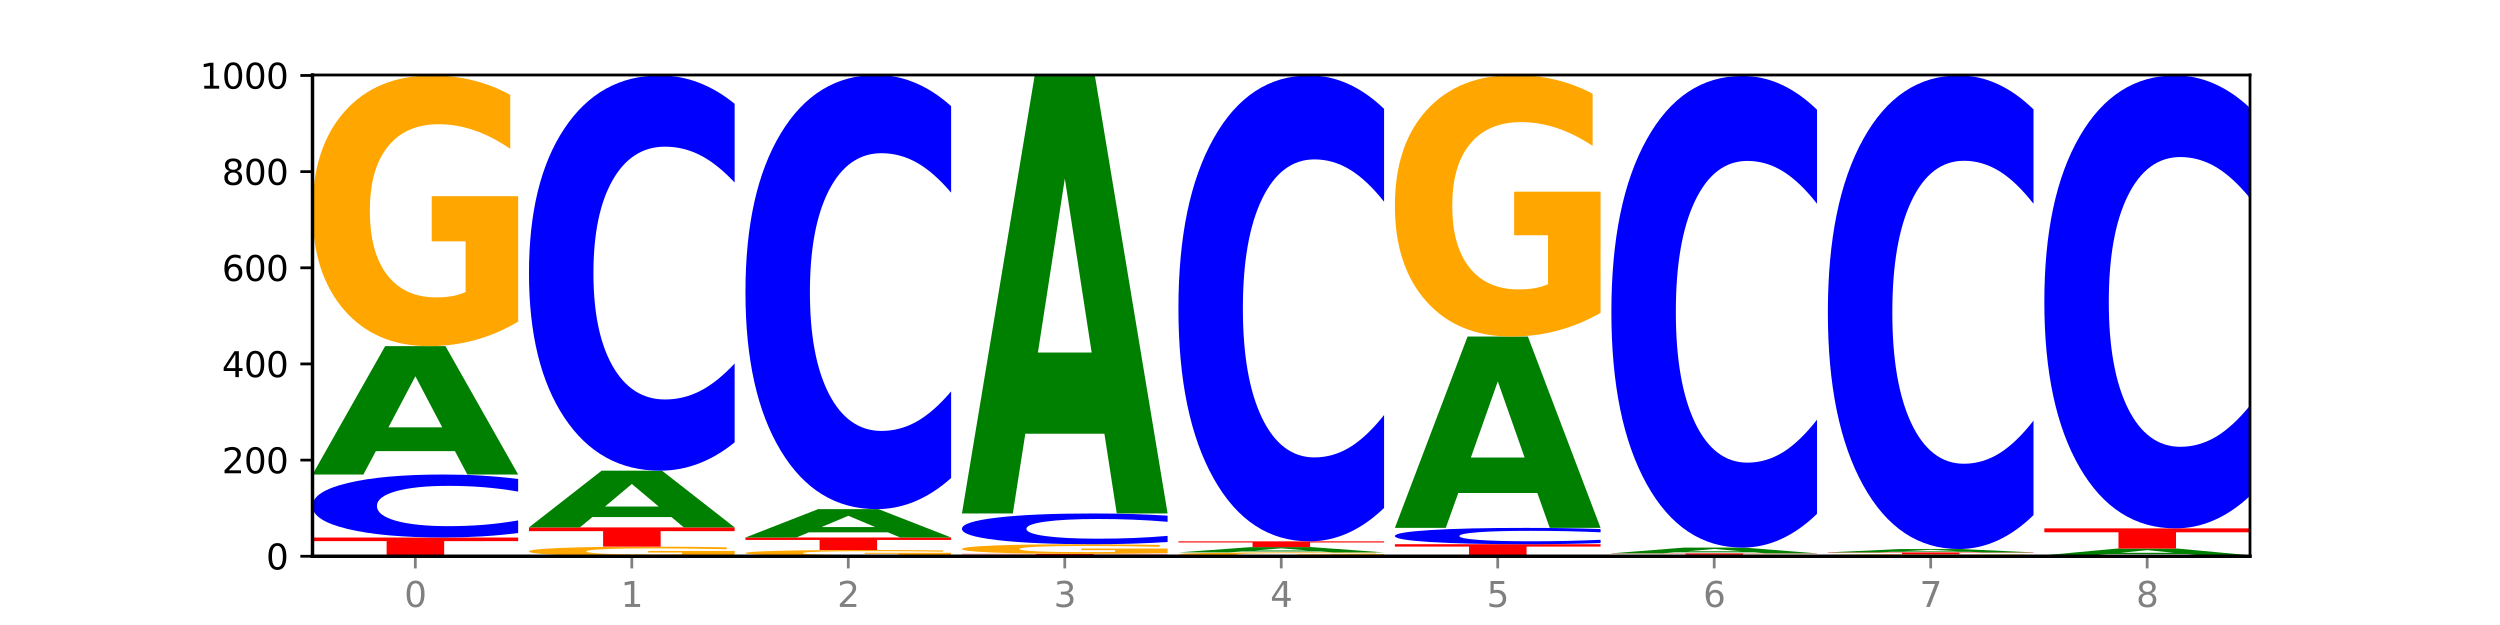
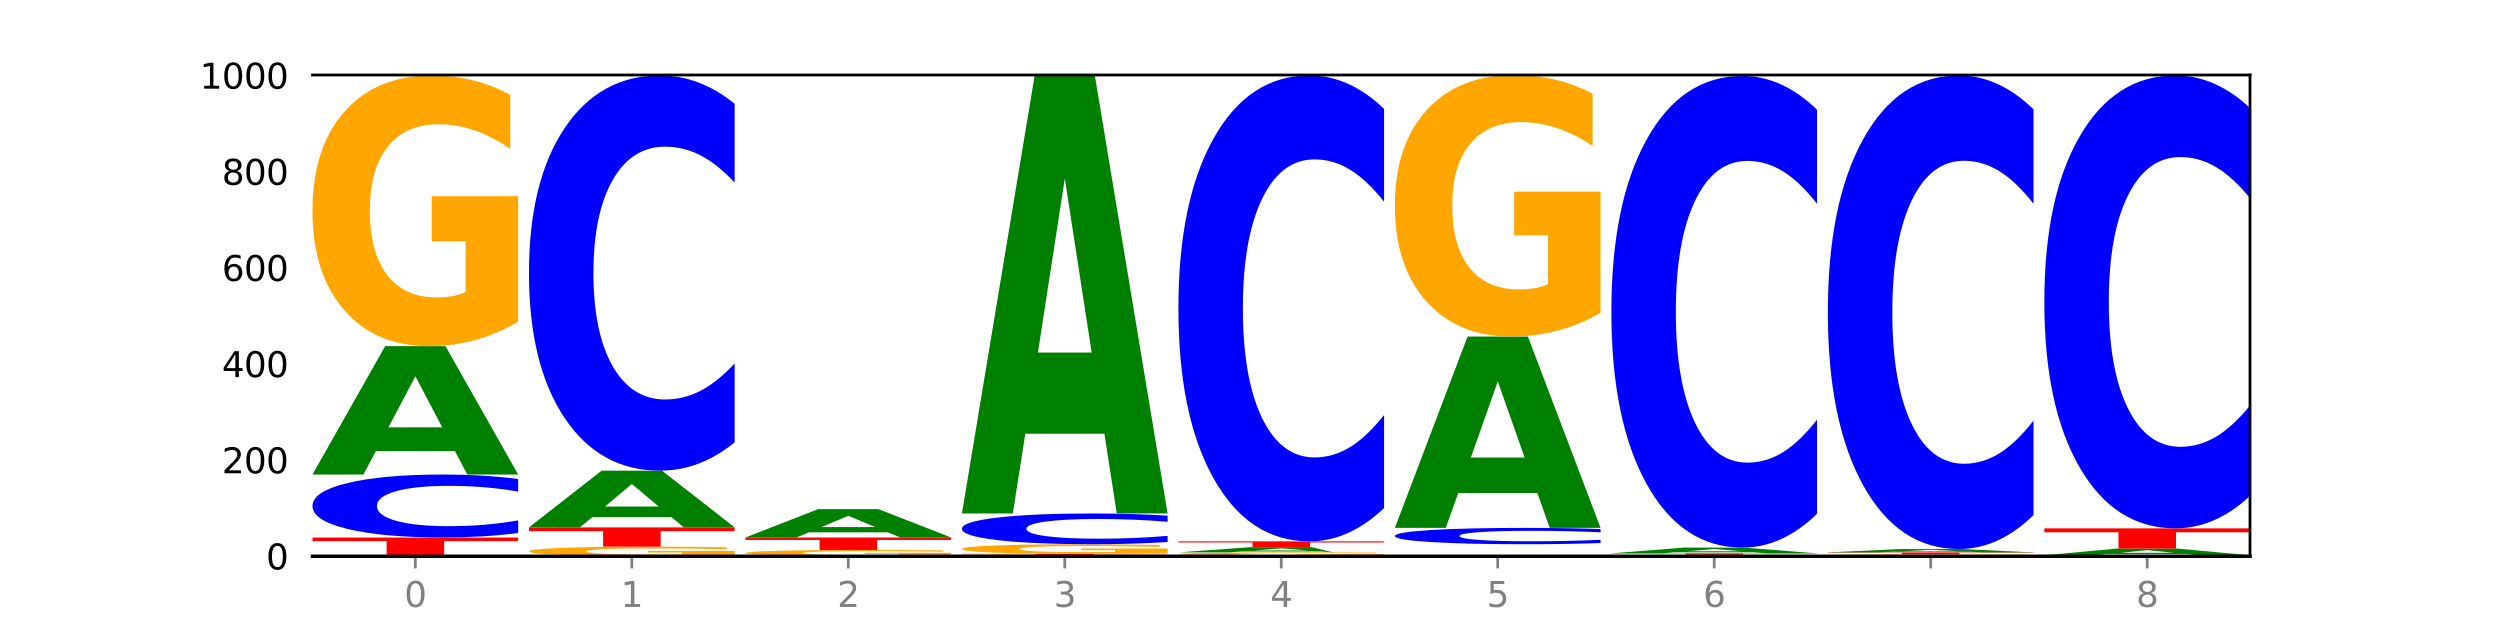
<svg xmlns="http://www.w3.org/2000/svg" xmlns:xlink="http://www.w3.org/1999/xlink" width="720pt" height="180pt" viewBox="0 0 720 180" version="1.1">
  <defs>
    <style type="text/css">*{stroke-linejoin: round; stroke-linecap: butt}</style>
  </defs>
  <g id="figure_1">
    <g id="patch_1">
      <path d="M 0 180  L 720 180  L 720 0  L 0 0  z " style="fill: #ffffff" />
    </g>
    <g id="axes_1">
      <g id="patch_2">
        <path d="M 90 160.2  L 648 160.2  L 648 21.6  L 90 21.6  z " style="fill: #ffffff" />
      </g>
      <g id="line2d_1">
        <path d="M 90 160.2  L 648 160.2  " clip-path="url(#pde1c814cfd)" style="fill: none; stroke: #000000; stroke-width: 0.5; stroke-linecap: square" />
      </g>
      <g id="patch_3">
        <path d="M 90 154.8  L 149.229 154.8  L 149.229 155.853  L 127.92 155.853  L 127.92 160.2  L 111.35 160.2  L 111.35 155.853  L 90 155.853  L 90 154.8  z " clip-path="url(#pde1c814cfd)" style="fill: #ff0000" />
      </g>
      <g id="patch_4">
        <path d="M 149.229 153.5  Q 144.275 154.144 138.917 154.47  Q 133.56 154.8 127.725 154.8  Q 110.325 154.8 100.163 152.357  Q 90 149.914 90 145.736  Q 90 141.544 100.163 139.104  Q 110.325 136.662 127.725 136.662  Q 133.56 136.662 138.917 136.991  Q 144.275 137.317 149.229 137.962  L 149.229 141.577  Q 144.23 140.723 139.38 140.326  Q 134.53 139.929 129.173 139.929  Q 119.562 139.929 114.056 141.476  Q 108.564 143.02 108.564 145.736  Q 108.564 148.442 114.056 149.989  Q 119.562 151.533 129.173 151.533  Q 134.53 151.533 139.38 151.136  Q 144.23 150.735 149.229 149.88  L 149.229 153.5  z " clip-path="url(#pde1c814cfd)" style="fill: #0000ff" />
      </g>
      <g id="patch_5">
        <path d="M 131.028 129.927  L 108.249 129.927  L 104.653 136.662  L 90 136.662  L 110.926 99.692  L 128.303 99.692  L 149.229 136.662  L 134.588 136.662  L 131.028 129.927  z M 111.882 123.065  L 127.359 123.065  L 119.633 108.36  L 111.882 123.065  z " clip-path="url(#pde1c814cfd)" style="fill: #008000" />
      </g>
      <g id="patch_6">
        <path d="M 149.229 92.639  Q 143.256 96.166 136.831 97.937  Q 130.406 99.692 123.557 99.692  Q 108.079 99.692 99.04 89.193  Q 90 78.694 90 60.74  Q 90 42.576 99.199 32.157  Q 108.411 21.738 124.433 21.738  Q 130.605 21.738 136.26 23.156  Q 141.928 24.556 146.946 27.326  L 146.946 42.865  Q 141.769 39.307 136.645 37.551  Q 131.521 35.78 126.371 35.78  Q 116.84 35.78 111.677 42.253  Q 106.513 48.711 106.513 60.74  Q 106.513 72.656 111.491 79.161  Q 116.469 85.651 125.628 85.651  Q 128.123 85.651 130.26 85.28  Q 132.397 84.894 134.097 84.089  L 134.097 69.499  L 124.34 69.499  L 124.34 56.504  L 149.229 56.504  L 149.229 92.639  z " clip-path="url(#pde1c814cfd)" style="fill: #ffa600" />
      </g>
      <g id="patch_7">
        <path d="M 211.575 159.949  Q 205.602 160.075 199.177 160.138  Q 192.753 160.2 185.903 160.2  Q 170.426 160.2 161.386 159.827  Q 152.346 159.454 152.346 158.816  Q 152.346 158.171 161.545 157.801  Q 170.758 157.431 186.779 157.431  Q 192.952 157.431 198.607 157.481  Q 204.275 157.531 209.292 157.629  L 209.292 158.181  Q 204.115 158.055 198.992 157.993  Q 193.868 157.93 188.717 157.93  Q 179.187 157.93 174.023 158.16  Q 168.859 158.389 168.859 158.816  Q 168.859 159.24 173.837 159.471  Q 178.815 159.701 187.974 159.701  Q 190.47 159.701 192.607 159.688  Q 194.744 159.674 196.443 159.646  L 196.443 159.127  L 186.686 159.127  L 186.686 158.666  L 211.575 158.666  L 211.575 159.949  z " clip-path="url(#pde1c814cfd)" style="fill: #ffa600" />
      </g>
      <g id="patch_8">
        <path d="M 152.346 151.892  L 211.575 151.892  L 211.575 152.972  L 190.267 152.972  L 190.267 157.431  L 173.696 157.431  L 173.696 152.972  L 152.346 152.972  L 152.346 151.892  z " clip-path="url(#pde1c814cfd)" style="fill: #ff0000" />
      </g>
      <g id="patch_9">
        <path d="M 193.374 148.916  L 170.596 148.916  L 166.999 151.892  L 152.346 151.892  L 173.272 135.554  L 190.65 135.554  L 211.575 151.892  L 196.935 151.892  L 193.374 148.916  z M 174.229 145.884  L 189.705 145.884  L 181.979 139.385  L 174.229 145.884  z " clip-path="url(#pde1c814cfd)" style="fill: #008000" />
      </g>
      <g id="patch_10">
        <path d="M 211.575 127.396  Q 206.621 131.439 201.264 133.485  Q 195.906 135.554 190.071 135.554  Q 172.671 135.554 162.509 120.225  Q 152.346 104.896 152.346 78.681  Q 152.346 52.373 162.509 37.067  Q 172.671 21.738 190.071 21.738  Q 195.906 21.738 201.264 23.807  Q 206.621 25.853 211.575 29.897  L 211.575 52.585  Q 206.576 47.224 201.726 44.732  Q 196.876 42.24 191.519 42.24  Q 181.909 42.24 176.402 51.95  Q 170.91 61.636 170.91 78.681  Q 170.91 95.656 176.402 105.366  Q 181.909 115.052 191.519 115.052  Q 196.876 115.052 201.726 112.56  Q 206.576 110.045 211.575 104.684  L 211.575 127.396  z " clip-path="url(#pde1c814cfd)" style="fill: #0000ff" />
      </g>
      <g id="patch_11">
        <path d="M 273.922 160.037  Q 267.948 160.119 261.524 160.159  Q 255.099 160.2 248.25 160.2  Q 232.772 160.2 223.732 159.958  Q 214.693 159.715 214.693 159.301  Q 214.693 158.881 223.892 158.641  Q 233.104 158.4 249.126 158.4  Q 255.298 158.4 260.953 158.433  Q 266.621 158.465 271.639 158.529  L 271.639 158.888  Q 266.462 158.806 261.338 158.765  Q 256.214 158.724 251.064 158.724  Q 241.533 158.724 236.369 158.874  Q 231.206 159.023 231.206 159.301  Q 231.206 159.576 236.184 159.726  Q 241.161 159.876 250.32 159.876  Q 252.816 159.876 254.953 159.867  Q 257.09 159.858 258.789 159.84  L 258.789 159.503  L 249.033 159.503  L 249.033 159.203  L 273.922 159.203  L 273.922 160.037  z " clip-path="url(#pde1c814cfd)" style="fill: #ffa600" />
      </g>
      <g id="patch_12">
        <path d="M 214.693 154.8  L 273.922 154.8  L 273.922 155.502  L 252.613 155.502  L 252.613 158.4  L 236.043 158.4  L 236.043 155.502  L 214.693 155.502  L 214.693 154.8  z " clip-path="url(#pde1c814cfd)" style="fill: #ff0000" />
      </g>
      <g id="patch_13">
        <path d="M 255.721 153.312  L 232.942 153.312  L 229.346 154.8  L 214.693 154.8  L 235.618 146.631  L 252.996 146.631  L 273.922 154.8  L 259.281 154.8  L 255.721 153.312  z M 236.575 151.796  L 252.051 151.796  L 244.325 148.546  L 236.575 151.796  z " clip-path="url(#pde1c814cfd)" style="fill: #008000" />
      </g>
      <g id="patch_14">
-         <path d="M 273.922 137.669  Q 268.967 142.111 263.61 144.358  Q 258.253 146.631 252.418 146.631  Q 235.018 146.631 224.855 129.791  Q 214.693 112.952 214.693 84.154  Q 214.693 55.253 224.855 38.44  Q 235.018 21.6 252.418 21.6  Q 258.253 21.6 263.61 23.873  Q 268.967 26.12 273.922 30.562  L 273.922 55.486  Q 268.923 49.597 264.073 46.859  Q 259.223 44.122 253.865 44.122  Q 244.255 44.122 238.748 54.788  Q 233.257 65.429 233.257 84.154  Q 233.257 102.802 238.748 113.468  Q 244.255 124.109 253.865 124.109  Q 259.223 124.109 264.073 121.372  Q 268.923 118.608 273.922 112.719  L 273.922 137.669  z " clip-path="url(#pde1c814cfd)" style="fill: #0000ff" />
-       </g>
+         </g>
      <g id="patch_15">
        <path d="M 277.039 159.508  L 336.268 159.508  L 336.268 159.643  L 314.959 159.643  L 314.959 160.2  L 298.389 160.2  L 298.389 159.643  L 277.039 159.643  L 277.039 159.508  z " clip-path="url(#pde1c814cfd)" style="fill: #ff0000" />
      </g>
      <g id="patch_16">
        <path d="M 336.268 159.257  Q 330.295 159.382 323.87 159.445  Q 317.445 159.508 310.596 159.508  Q 295.118 159.508 286.079 159.135  Q 277.039 158.762 277.039 158.124  Q 277.039 157.479 286.238 157.109  Q 295.45 156.738 311.472 156.738  Q 317.645 156.738 323.299 156.789  Q 328.967 156.839 333.985 156.937  L 333.985 157.489  Q 328.808 157.363 323.684 157.3  Q 318.561 157.237 313.41 157.237  Q 303.879 157.237 298.716 157.467  Q 293.552 157.697 293.552 158.124  Q 293.552 158.547 298.53 158.778  Q 303.508 159.009 312.667 159.009  Q 315.162 159.009 317.299 158.996  Q 319.437 158.982 321.136 158.953  L 321.136 158.435  L 311.379 158.435  L 311.379 157.973  L 336.268 157.973  L 336.268 159.257  z " clip-path="url(#pde1c814cfd)" style="fill: #ffa600" />
      </g>
      <g id="patch_17">
        <path d="M 336.268 156.103  Q 331.314 156.418 325.956 156.577  Q 320.599 156.738 314.764 156.738  Q 297.364 156.738 287.202 155.545  Q 277.039 154.351 277.039 152.31  Q 277.039 150.262 287.202 149.07  Q 297.364 147.877 314.764 147.877  Q 320.599 147.877 325.956 148.038  Q 331.314 148.197 336.268 148.512  L 336.268 150.279  Q 331.269 149.861 326.419 149.667  Q 321.569 149.473 316.212 149.473  Q 306.601 149.473 301.095 150.229  Q 295.603 150.983 295.603 152.31  Q 295.603 153.632 301.095 154.388  Q 306.601 155.142 316.212 155.142  Q 321.569 155.142 326.419 154.948  Q 331.269 154.752 336.268 154.335  L 336.268 156.103  z " clip-path="url(#pde1c814cfd)" style="fill: #0000ff" />
      </g>
      <g id="patch_18">
        <path d="M 318.067 124.924  L 295.289 124.924  L 291.692 147.877  L 277.039 147.877  L 297.965 21.877  L 315.342 21.877  L 336.268 147.877  L 321.627 147.877  L 318.067 124.924  z M 298.922 101.538  L 314.398 101.538  L 306.672 51.419  L 298.922 101.538  z " clip-path="url(#pde1c814cfd)" style="fill: #008000" />
      </g>
      <g id="patch_19">
        <path d="M 398.615 160.1  Q 392.641 160.15 386.217 160.175  Q 379.792 160.2 372.942 160.2  Q 357.465 160.2 348.425 160.051  Q 339.385 159.902 339.385 159.646  Q 339.385 159.388 348.584 159.24  Q 357.797 159.092 373.818 159.092  Q 379.991 159.092 385.646 159.112  Q 391.314 159.132 396.331 159.172  L 396.331 159.393  Q 391.154 159.342 386.031 159.317  Q 380.907 159.292 375.757 159.292  Q 366.226 159.292 361.062 159.384  Q 355.898 159.476 355.898 159.646  Q 355.898 159.816 360.876 159.908  Q 365.854 160 375.013 160  Q 377.509 160 379.646 159.995  Q 381.783 159.99 383.482 159.978  L 383.482 159.771  L 373.726 159.771  L 373.726 159.586  L 398.615 159.586  L 398.615 160.1  z " clip-path="url(#pde1c814cfd)" style="fill: #ffa600" />
      </g>
      <g id="patch_20">
-         <path d="M 380.413 158.815  L 357.635 158.815  L 354.038 159.092  L 339.385 159.092  L 360.311 157.569  L 377.689 157.569  L 398.615 159.092  L 383.974 159.092  L 380.413 158.815  z M 361.268 158.532  L 376.744 158.532  L 369.018 157.926  L 361.268 158.532  z " clip-path="url(#pde1c814cfd)" style="fill: #008000" />
+         <path d="M 380.413 158.815  L 357.635 158.815  L 354.038 159.092  L 339.385 159.092  L 360.311 157.569  L 377.689 157.569  L 383.974 159.092  L 380.413 158.815  z M 361.268 158.532  L 376.744 158.532  L 369.018 157.926  L 361.268 158.532  z " clip-path="url(#pde1c814cfd)" style="fill: #008000" />
      </g>
      <g id="patch_21">
        <path d="M 339.385 155.908  L 398.615 155.908  L 398.615 156.232  L 377.306 156.232  L 377.306 157.569  L 360.735 157.569  L 360.735 156.232  L 339.385 156.232  L 339.385 155.908  z " clip-path="url(#pde1c814cfd)" style="fill: #ff0000" />
      </g>
      <g id="patch_22">
        <path d="M 398.615 146.291  Q 393.66 151.058 388.303 153.469  Q 382.945 155.908 377.111 155.908  Q 359.71 155.908 349.548 137.837  Q 339.385 119.767 339.385 88.865  Q 339.385 57.851 349.548 39.809  Q 359.71 21.738 377.111 21.738  Q 382.945 21.738 388.303 24.177  Q 393.66 26.589 398.615 31.356  L 398.615 58.101  Q 393.615 51.782 388.765 48.844  Q 383.915 45.906 378.558 45.906  Q 368.948 45.906 363.441 57.352  Q 357.95 68.771 357.95 88.865  Q 357.95 108.875 363.441 120.321  Q 368.948 131.74 378.558 131.74  Q 383.915 131.74 388.765 128.802  Q 393.615 125.837 398.615 119.518  L 398.615 146.291  z " clip-path="url(#pde1c814cfd)" style="fill: #0000ff" />
      </g>
      <g id="patch_23">
-         <path d="M 401.732 156.738  L 460.961 156.738  L 460.961 157.414  L 439.652 157.414  L 439.652 160.2  L 423.082 160.2  L 423.082 157.414  L 401.732 157.414  L 401.732 156.738  z " clip-path="url(#pde1c814cfd)" style="fill: #ff0000" />
-       </g>
+         </g>
      <g id="patch_24">
        <path d="M 460.961 156.401  Q 456.006 156.568 450.649 156.653  Q 445.292 156.738 439.457 156.738  Q 422.057 156.738 411.894 156.104  Q 401.732 155.47 401.732 154.386  Q 401.732 153.298 411.894 152.665  Q 422.057 152.031 439.457 152.031  Q 445.292 152.031 450.649 152.116  Q 456.006 152.201 460.961 152.368  L 460.961 153.307  Q 455.962 153.085 451.112 152.982  Q 446.262 152.879 440.904 152.879  Q 431.294 152.879 425.788 153.28  Q 420.296 153.681 420.296 154.386  Q 420.296 155.088 425.788 155.49  Q 431.294 155.89 440.904 155.89  Q 446.262 155.89 451.112 155.787  Q 455.962 155.683 460.961 155.462  L 460.961 156.401  z " clip-path="url(#pde1c814cfd)" style="fill: #0000ff" />
      </g>
      <g id="patch_25">
        <path d="M 442.76 141.992  L 419.981 141.992  L 416.385 152.031  L 401.732 152.031  L 422.658 96.923  L 440.035 96.923  L 460.961 152.031  L 446.32 152.031  L 442.76 141.992  z M 423.614 131.764  L 439.091 131.764  L 431.365 109.844  L 423.614 131.764  z " clip-path="url(#pde1c814cfd)" style="fill: #008000" />
      </g>
      <g id="patch_26">
        <path d="M 460.961 90.108  Q 454.988 93.516 448.563 95.227  Q 442.138 96.923 435.289 96.923  Q 419.811 96.923 410.772 86.778  Q 401.732 76.634 401.732 59.285  Q 401.732 41.734 410.931 31.667  Q 420.143 21.6 436.165 21.6  Q 442.337 21.6 447.992 22.969  Q 453.66 24.323 458.678 26.999  L 458.678 42.014  Q 453.501 38.575 448.377 36.879  Q 443.253 35.168 438.103 35.168  Q 428.572 35.168 423.408 41.423  Q 418.245 47.662 418.245 59.285  Q 418.245 70.799 423.223 77.085  Q 428.2 83.355 437.36 83.355  Q 439.855 83.355 441.992 82.997  Q 444.129 82.624 445.828 81.846  L 445.828 67.749  L 436.072 67.749  L 436.072 55.193  L 460.961 55.193  L 460.961 90.108  z " clip-path="url(#pde1c814cfd)" style="fill: #ffa600" />
      </g>
      <g id="patch_27">
        <path d="M 523.307 160.162  Q 517.334 160.181 510.909 160.191  Q 504.485 160.2 497.635 160.2  Q 482.158 160.2 473.118 160.144  Q 464.078 160.088 464.078 159.992  Q 464.078 159.896 473.277 159.84  Q 482.489 159.785 498.511 159.785  Q 504.684 159.785 510.338 159.792  Q 516.007 159.8 521.024 159.814  L 521.024 159.897  Q 515.847 159.878 510.723 159.869  Q 505.6 159.859 500.449 159.859  Q 490.918 159.859 485.755 159.894  Q 480.591 159.928 480.591 159.992  Q 480.591 160.056 485.569 160.091  Q 490.547 160.125 499.706 160.125  Q 502.201 160.125 504.339 160.123  Q 506.476 160.121 508.175 160.117  L 508.175 160.039  L 498.418 160.039  L 498.418 159.97  L 523.307 159.97  L 523.307 160.162  z " clip-path="url(#pde1c814cfd)" style="fill: #ffa600" />
      </g>
      <g id="patch_28">
        <path d="M 464.078 159.369  L 523.307 159.369  L 523.307 159.45  L 501.999 159.45  L 501.999 159.785  L 485.428 159.785  L 485.428 159.45  L 464.078 159.45  L 464.078 159.369  z " clip-path="url(#pde1c814cfd)" style="fill: #ff0000" />
      </g>
      <g id="patch_29">
        <path d="M 505.106 159.067  L 482.328 159.067  L 478.731 159.369  L 464.078 159.369  L 485.004 157.708  L 502.382 157.708  L 523.307 159.369  L 508.667 159.369  L 505.106 159.067  z M 485.961 158.758  L 501.437 158.758  L 493.711 158.097  L 485.961 158.758  z " clip-path="url(#pde1c814cfd)" style="fill: #008000" />
      </g>
      <g id="patch_30">
        <path d="M 523.307 147.971  Q 518.353 152.797 512.996 155.239  Q 507.638 157.708 501.803 157.708  Q 484.403 157.708 474.241 139.414  Q 464.078 121.12 464.078 89.834  Q 464.078 58.437 474.241 40.171  Q 484.403 21.877 501.803 21.877  Q 507.638 21.877 512.996 24.346  Q 518.353 26.787 523.307 31.613  L 523.307 58.69  Q 518.308 52.292 513.458 49.318  Q 508.608 46.344 503.251 46.344  Q 493.641 46.344 488.134 57.932  Q 482.642 69.492 482.642 89.834  Q 482.642 110.093 488.134 121.681  Q 493.641 133.241 503.251 133.241  Q 508.608 133.241 513.458 130.267  Q 518.308 127.264 523.307 120.867  L 523.307 147.971  z " clip-path="url(#pde1c814cfd)" style="fill: #0000ff" />
      </g>
      <g id="patch_31">
        <path d="M 585.654 160.15  Q 579.68 160.175 573.256 160.188  Q 566.831 160.2 559.982 160.2  Q 544.504 160.2 535.464 160.125  Q 526.425 160.051 526.425 159.923  Q 526.425 159.794 535.624 159.72  Q 544.836 159.646 560.858 159.646  Q 567.03 159.646 572.685 159.656  Q 578.353 159.666 583.37 159.686  L 583.37 159.796  Q 578.194 159.771 573.07 159.759  Q 567.946 159.746 562.796 159.746  Q 553.265 159.746 548.101 159.792  Q 542.938 159.838 542.938 159.923  Q 542.938 160.008 547.915 160.054  Q 552.893 160.1 562.052 160.1  Q 564.548 160.1 566.685 160.098  Q 568.822 160.095 570.521 160.089  L 570.521 159.985  L 560.765 159.985  L 560.765 159.893  L 585.654 159.893  L 585.654 160.15  z " clip-path="url(#pde1c814cfd)" style="fill: #ffa600" />
      </g>
      <g id="patch_32">
        <path d="M 526.425 159.092  L 585.654 159.092  L 585.654 159.2  L 564.345 159.2  L 564.345 159.646  L 547.775 159.646  L 547.775 159.2  L 526.425 159.2  L 526.425 159.092  z " clip-path="url(#pde1c814cfd)" style="fill: #ff0000" />
      </g>
      <g id="patch_33">
        <path d="M 567.453 158.916  L 544.674 158.916  L 541.077 159.092  L 526.425 159.092  L 547.35 158.123  L 564.728 158.123  L 585.654 159.092  L 571.013 159.092  L 567.453 158.916  z M 548.307 158.736  L 563.783 158.736  L 556.057 158.35  L 548.307 158.736  z " clip-path="url(#pde1c814cfd)" style="fill: #008000" />
      </g>
      <g id="patch_34">
        <path d="M 585.654 148.347  Q 580.699 153.193 575.342 155.644  Q 569.985 158.123 564.15 158.123  Q 546.75 158.123 536.587 139.754  Q 526.425 121.386 526.425 89.973  Q 526.425 58.448 536.587 40.107  Q 546.75 21.738 564.15 21.738  Q 569.985 21.738 575.342 24.218  Q 580.699 26.669 585.654 31.514  L 585.654 58.701  Q 580.654 52.278 575.805 49.291  Q 570.955 46.305 565.597 46.305  Q 555.987 46.305 550.48 57.941  Q 544.989 69.548 544.989 89.973  Q 544.989 110.314 550.48 121.949  Q 555.987 133.556 565.597 133.556  Q 570.955 133.556 575.805 130.57  Q 580.654 127.556 585.654 121.132  L 585.654 148.347  z " clip-path="url(#pde1c814cfd)" style="fill: #0000ff" />
      </g>
      <g id="patch_35">
        <path d="M 648 160.175  Q 642.027 160.187 635.602 160.194  Q 629.177 160.2 622.328 160.2  Q 606.85 160.2 597.811 160.163  Q 588.771 160.125 588.771 160.062  Q 588.771 159.997 597.97 159.96  Q 607.182 159.923 623.204 159.923  Q 629.376 159.923 635.031 159.928  Q 640.699 159.933 645.717 159.943  L 645.717 159.998  Q 640.54 159.985 635.416 159.979  Q 630.292 159.973 625.142 159.973  Q 615.611 159.973 610.448 159.996  Q 605.284 160.019 605.284 160.062  Q 605.284 160.104 610.262 160.127  Q 615.24 160.15 624.399 160.15  Q 626.894 160.15 629.031 160.149  Q 631.168 160.147 632.868 160.145  L 632.868 160.093  L 623.111 160.093  L 623.111 160.047  L 648 160.047  L 648 160.175  z " clip-path="url(#pde1c814cfd)" style="fill: #ffa600" />
      </g>
      <g id="patch_36">
        <path d="M 629.799 159.57  L 607.02 159.57  L 603.424 159.923  L 588.771 159.923  L 609.697 157.985  L 627.074 157.985  L 648 159.923  L 633.359 159.923  L 629.799 159.57  z M 610.653 159.21  L 626.13 159.21  L 618.404 158.439  L 610.653 159.21  z " clip-path="url(#pde1c814cfd)" style="fill: #008000" />
      </g>
      <g id="patch_37">
        <path d="M 588.771 152.169  L 648 152.169  L 648 153.303  L 626.691 153.303  L 626.691 157.985  L 610.121 157.985  L 610.121 153.303  L 588.771 153.303  L 588.771 152.169  z " clip-path="url(#pde1c814cfd)" style="fill: #ff0000" />
      </g>
      <g id="patch_38">
        <path d="M 648 142.82  Q 643.046 147.454 637.688 149.798  Q 632.331 152.169 626.496 152.169  Q 609.096 152.169 598.933 134.602  Q 588.771 117.036 588.771 86.994  Q 588.771 56.845 598.933 39.305  Q 609.096 21.738 626.496 21.738  Q 632.331 21.738 637.688 24.109  Q 643.046 26.453 648 31.088  L 648 57.088  Q 643.001 50.945 638.151 48.089  Q 633.301 45.233 627.944 45.233  Q 618.333 45.233 612.827 56.36  Q 607.335 67.461 607.335 86.994  Q 607.335 106.447 612.827 117.574  Q 618.333 128.675 627.944 128.675  Q 633.301 128.675 638.151 125.819  Q 643.001 122.936 648 116.793  L 648 142.82  z " clip-path="url(#pde1c814cfd)" style="fill: #0000ff" />
      </g>
      <g id="matplotlib.axis_1">
        <g id="xtick_1">
          <g id="line2d_2">
            <defs>
              <path id="m097d966c09" d="M 0 0  L 0 3.5  " style="stroke: #808080; stroke-width: 0.8" />
            </defs>
            <g>
              <use xlink:href="#m097d966c09" x="119.615" y="160.2" style="fill: #808080; stroke: #808080; stroke-width: 0.8" />
            </g>
          </g>
          <g id="text_1">
            <g style="fill: #808080" transform="translate(116.433 174.798) scale(0.1 -0.1)">
              <defs>
                <path id="DejaVuSans-30" d="M 2034 4250  Q 1547 4250 1301 3770  Q 1056 3291 1056 2328  Q 1056 1369 1301 889  Q 1547 409 2034 409  Q 2525 409 2770 889  Q 3016 1369 3016 2328  Q 3016 3291 2770 3770  Q 2525 4250 2034 4250  z M 2034 4750  Q 2819 4750 3233 4129  Q 3647 3509 3647 2328  Q 3647 1150 3233 529  Q 2819 -91 2034 -91  Q 1250 -91 836 529  Q 422 1150 422 2328  Q 422 3509 836 4129  Q 1250 4750 2034 4750  z " transform="scale(0.016)" />
              </defs>
              <use xlink:href="#DejaVuSans-30" />
            </g>
          </g>
        </g>
        <g id="xtick_2">
          <g id="line2d_3">
            <g>
              <use xlink:href="#m097d966c09" x="181.961" y="160.2" style="fill: #808080; stroke: #808080; stroke-width: 0.8" />
            </g>
          </g>
          <g id="text_2">
            <g style="fill: #808080" transform="translate(178.78 174.798) scale(0.1 -0.1)">
              <defs>
                <path id="DejaVuSans-31" d="M 794 531  L 1825 531  L 1825 4091  L 703 3866  L 703 4441  L 1819 4666  L 2450 4666  L 2450 531  L 3481 531  L 3481 0  L 794 0  L 794 531  z " transform="scale(0.016)" />
              </defs>
              <use xlink:href="#DejaVuSans-31" />
            </g>
          </g>
        </g>
        <g id="xtick_3">
          <g id="line2d_4">
            <g>
              <use xlink:href="#m097d966c09" x="244.307" y="160.2" style="fill: #808080; stroke: #808080; stroke-width: 0.8" />
            </g>
          </g>
          <g id="text_3">
            <g style="fill: #808080" transform="translate(241.126 174.798) scale(0.1 -0.1)">
              <defs>
                <path id="DejaVuSans-32" d="M 1228 531  L 3431 531  L 3431 0  L 469 0  L 469 531  Q 828 903 1448 1529  Q 2069 2156 2228 2338  Q 2531 2678 2651 2914  Q 2772 3150 2772 3378  Q 2772 3750 2511 3984  Q 2250 4219 1831 4219  Q 1534 4219 1204 4116  Q 875 4013 500 3803  L 500 4441  Q 881 4594 1212 4672  Q 1544 4750 1819 4750  Q 2544 4750 2975 4387  Q 3406 4025 3406 3419  Q 3406 3131 3298 2873  Q 3191 2616 2906 2266  Q 2828 2175 2409 1742  Q 1991 1309 1228 531  z " transform="scale(0.016)" />
              </defs>
              <use xlink:href="#DejaVuSans-32" />
            </g>
          </g>
        </g>
        <g id="xtick_4">
          <g id="line2d_5">
            <g>
              <use xlink:href="#m097d966c09" x="306.654" y="160.2" style="fill: #808080; stroke: #808080; stroke-width: 0.8" />
            </g>
          </g>
          <g id="text_4">
            <g style="fill: #808080" transform="translate(303.472 174.798) scale(0.1 -0.1)">
              <defs>
                <path id="DejaVuSans-33" d="M 2597 2516  Q 3050 2419 3304 2112  Q 3559 1806 3559 1356  Q 3559 666 3084 287  Q 2609 -91 1734 -91  Q 1441 -91 1130 -33  Q 819 25 488 141  L 488 750  Q 750 597 1062 519  Q 1375 441 1716 441  Q 2309 441 2620 675  Q 2931 909 2931 1356  Q 2931 1769 2642 2001  Q 2353 2234 1838 2234  L 1294 2234  L 1294 2753  L 1863 2753  Q 2328 2753 2575 2939  Q 2822 3125 2822 3475  Q 2822 3834 2567 4026  Q 2313 4219 1838 4219  Q 1578 4219 1281 4162  Q 984 4106 628 3988  L 628 4550  Q 988 4650 1302 4700  Q 1616 4750 1894 4750  Q 2613 4750 3031 4423  Q 3450 4097 3450 3541  Q 3450 3153 3228 2886  Q 3006 2619 2597 2516  z " transform="scale(0.016)" />
              </defs>
              <use xlink:href="#DejaVuSans-33" />
            </g>
          </g>
        </g>
        <g id="xtick_5">
          <g id="line2d_6">
            <g>
              <use xlink:href="#m097d966c09" x="369" y="160.2" style="fill: #808080; stroke: #808080; stroke-width: 0.8" />
            </g>
          </g>
          <g id="text_5">
            <g style="fill: #808080" transform="translate(365.819 174.798) scale(0.1 -0.1)">
              <defs>
                <path id="DejaVuSans-34" d="M 2419 4116  L 825 1625  L 2419 1625  L 2419 4116  z M 2253 4666  L 3047 4666  L 3047 1625  L 3713 1625  L 3713 1100  L 3047 1100  L 3047 0  L 2419 0  L 2419 1100  L 313 1100  L 313 1709  L 2253 4666  z " transform="scale(0.016)" />
              </defs>
              <use xlink:href="#DejaVuSans-34" />
            </g>
          </g>
        </g>
        <g id="xtick_6">
          <g id="line2d_7">
            <g>
              <use xlink:href="#m097d966c09" x="431.346" y="160.2" style="fill: #808080; stroke: #808080; stroke-width: 0.8" />
            </g>
          </g>
          <g id="text_6">
            <g style="fill: #808080" transform="translate(428.165 174.798) scale(0.1 -0.1)">
              <defs>
                <path id="DejaVuSans-35" d="M 691 4666  L 3169 4666  L 3169 4134  L 1269 4134  L 1269 2991  Q 1406 3038 1543 3061  Q 1681 3084 1819 3084  Q 2600 3084 3056 2656  Q 3513 2228 3513 1497  Q 3513 744 3044 326  Q 2575 -91 1722 -91  Q 1428 -91 1123 -41  Q 819 9 494 109  L 494 744  Q 775 591 1075 516  Q 1375 441 1709 441  Q 2250 441 2565 725  Q 2881 1009 2881 1497  Q 2881 1984 2565 2268  Q 2250 2553 1709 2553  Q 1456 2553 1204 2497  Q 953 2441 691 2322  L 691 4666  z " transform="scale(0.016)" />
              </defs>
              <use xlink:href="#DejaVuSans-35" />
            </g>
          </g>
        </g>
        <g id="xtick_7">
          <g id="line2d_8">
            <g>
              <use xlink:href="#m097d966c09" x="493.693" y="160.2" style="fill: #808080; stroke: #808080; stroke-width: 0.8" />
            </g>
          </g>
          <g id="text_7">
            <g style="fill: #808080" transform="translate(490.511 174.798) scale(0.1 -0.1)">
              <defs>
                <path id="DejaVuSans-36" d="M 2113 2584  Q 1688 2584 1439 2293  Q 1191 2003 1191 1497  Q 1191 994 1439 701  Q 1688 409 2113 409  Q 2538 409 2786 701  Q 3034 994 3034 1497  Q 3034 2003 2786 2293  Q 2538 2584 2113 2584  z M 3366 4563  L 3366 3988  Q 3128 4100 2886 4159  Q 2644 4219 2406 4219  Q 1781 4219 1451 3797  Q 1122 3375 1075 2522  Q 1259 2794 1537 2939  Q 1816 3084 2150 3084  Q 2853 3084 3261 2657  Q 3669 2231 3669 1497  Q 3669 778 3244 343  Q 2819 -91 2113 -91  Q 1303 -91 875 529  Q 447 1150 447 2328  Q 447 3434 972 4092  Q 1497 4750 2381 4750  Q 2619 4750 2861 4703  Q 3103 4656 3366 4563  z " transform="scale(0.016)" />
              </defs>
              <use xlink:href="#DejaVuSans-36" />
            </g>
          </g>
        </g>
        <g id="xtick_8">
          <g id="line2d_9">
            <g>
              <use xlink:href="#m097d966c09" x="556.039" y="160.2" style="fill: #808080; stroke: #808080; stroke-width: 0.8" />
            </g>
          </g>
          <g id="text_8">
            <g style="fill: #808080" transform="translate(552.858 174.798) scale(0.1 -0.1)">
              <defs>
-                 <path id="DejaVuSans-37" d="M 525 4666  L 3525 4666  L 3525 4397  L 1831 0  L 1172 0  L 2766 4134  L 525 4134  L 525 4666  z " transform="scale(0.016)" />
-               </defs>
+                 </defs>
              <use xlink:href="#DejaVuSans-37" />
            </g>
          </g>
        </g>
        <g id="xtick_9">
          <g id="line2d_10">
            <g>
              <use xlink:href="#m097d966c09" x="618.385" y="160.2" style="fill: #808080; stroke: #808080; stroke-width: 0.8" />
            </g>
          </g>
          <g id="text_9">
            <g style="fill: #808080" transform="translate(615.204 174.798) scale(0.1 -0.1)">
              <defs>
                <path id="DejaVuSans-38" d="M 2034 2216  Q 1584 2216 1326 1975  Q 1069 1734 1069 1313  Q 1069 891 1326 650  Q 1584 409 2034 409  Q 2484 409 2743 651  Q 3003 894 3003 1313  Q 3003 1734 2745 1975  Q 2488 2216 2034 2216  z M 1403 2484  Q 997 2584 770 2862  Q 544 3141 544 3541  Q 544 4100 942 4425  Q 1341 4750 2034 4750  Q 2731 4750 3128 4425  Q 3525 4100 3525 3541  Q 3525 3141 3298 2862  Q 3072 2584 2669 2484  Q 3125 2378 3379 2068  Q 3634 1759 3634 1313  Q 3634 634 3220 271  Q 2806 -91 2034 -91  Q 1263 -91 848 271  Q 434 634 434 1313  Q 434 1759 690 2068  Q 947 2378 1403 2484  z M 1172 3481  Q 1172 3119 1398 2916  Q 1625 2713 2034 2713  Q 2441 2713 2670 2916  Q 2900 3119 2900 3481  Q 2900 3844 2670 4047  Q 2441 4250 2034 4250  Q 1625 4250 1398 4047  Q 1172 3844 1172 3481  z " transform="scale(0.016)" />
              </defs>
              <use xlink:href="#DejaVuSans-38" />
            </g>
          </g>
        </g>
      </g>
      <g id="matplotlib.axis_2">
        <g id="ytick_1">
          <g id="line2d_11">
            <defs>
-               <path id="ma425b663a2" d="M 0 0  L -3.5 0  " style="stroke: #000000; stroke-width: 0.8" />
-             </defs>
+               </defs>
            <g>
              <use xlink:href="#ma425b663a2" x="90" y="160.2" style="stroke: #000000; stroke-width: 0.8" />
            </g>
          </g>
          <g id="text_10">
            <g transform="translate(76.638 163.999) scale(0.1 -0.1)">
              <use xlink:href="#DejaVuSans-30" />
            </g>
          </g>
        </g>
        <g id="ytick_2">
          <g id="line2d_12">
            <g>
              <use xlink:href="#ma425b663a2" x="90" y="132.508" style="stroke: #000000; stroke-width: 0.8" />
            </g>
          </g>
          <g id="text_11">
            <g transform="translate(63.913 136.307) scale(0.1 -0.1)">
              <use xlink:href="#DejaVuSans-32" />
              <use xlink:href="#DejaVuSans-30" x="63.623" />
              <use xlink:href="#DejaVuSans-30" x="127.246" />
            </g>
          </g>
        </g>
        <g id="ytick_3">
          <g id="line2d_13">
            <g>
              <use xlink:href="#ma425b663a2" x="90" y="104.815" style="stroke: #000000; stroke-width: 0.8" />
            </g>
          </g>
          <g id="text_12">
            <g transform="translate(63.913 108.615) scale(0.1 -0.1)">
              <use xlink:href="#DejaVuSans-34" />
              <use xlink:href="#DejaVuSans-30" x="63.623" />
              <use xlink:href="#DejaVuSans-30" x="127.246" />
            </g>
          </g>
        </g>
        <g id="ytick_4">
          <g id="line2d_14">
            <g>
              <use xlink:href="#ma425b663a2" x="90" y="77.123" style="stroke: #000000; stroke-width: 0.8" />
            </g>
          </g>
          <g id="text_13">
            <g transform="translate(63.913 80.922) scale(0.1 -0.1)">
              <use xlink:href="#DejaVuSans-36" />
              <use xlink:href="#DejaVuSans-30" x="63.623" />
              <use xlink:href="#DejaVuSans-30" x="127.246" />
            </g>
          </g>
        </g>
        <g id="ytick_5">
          <g id="line2d_15">
            <g>
              <use xlink:href="#ma425b663a2" x="90" y="49.431" style="stroke: #000000; stroke-width: 0.8" />
            </g>
          </g>
          <g id="text_14">
            <g transform="translate(63.913 53.23) scale(0.1 -0.1)">
              <use xlink:href="#DejaVuSans-38" />
              <use xlink:href="#DejaVuSans-30" x="63.623" />
              <use xlink:href="#DejaVuSans-30" x="127.246" />
            </g>
          </g>
        </g>
        <g id="ytick_6">
          <g id="line2d_16">
            <g>
              <use xlink:href="#ma425b663a2" x="90" y="21.738" style="stroke: #000000; stroke-width: 0.8" />
            </g>
          </g>
          <g id="text_15">
            <g transform="translate(57.55 25.538) scale(0.1 -0.1)">
              <use xlink:href="#DejaVuSans-31" />
              <use xlink:href="#DejaVuSans-30" x="63.623" />
              <use xlink:href="#DejaVuSans-30" x="127.246" />
              <use xlink:href="#DejaVuSans-30" x="190.869" />
            </g>
          </g>
        </g>
      </g>
      <g id="patch_39">
-         <path d="M 90 160.2  L 90 21.6  " style="fill: none; stroke: #000000; stroke-linejoin: miter; stroke-linecap: square" />
-       </g>
+         </g>
      <g id="patch_40">
        <path d="M 648 160.2  L 648 21.6  " style="fill: none; stroke: #000000; stroke-width: 0.8; stroke-linejoin: miter; stroke-linecap: square" />
      </g>
      <g id="patch_41">
        <path d="M 90 160.2  L 648 160.2  " style="fill: none; stroke: #000000; stroke-linejoin: miter; stroke-linecap: square" />
      </g>
      <g id="patch_42">
        <path d="M 90 21.6  L 648 21.6  " style="fill: none; stroke: #000000; stroke-width: 0.8; stroke-linejoin: miter; stroke-linecap: square" />
      </g>
    </g>
  </g>
  <defs>
    <clipPath id="pde1c814cfd">
      <rect x="90" y="21.6" width="558" height="138.6" />
    </clipPath>
  </defs>
</svg>